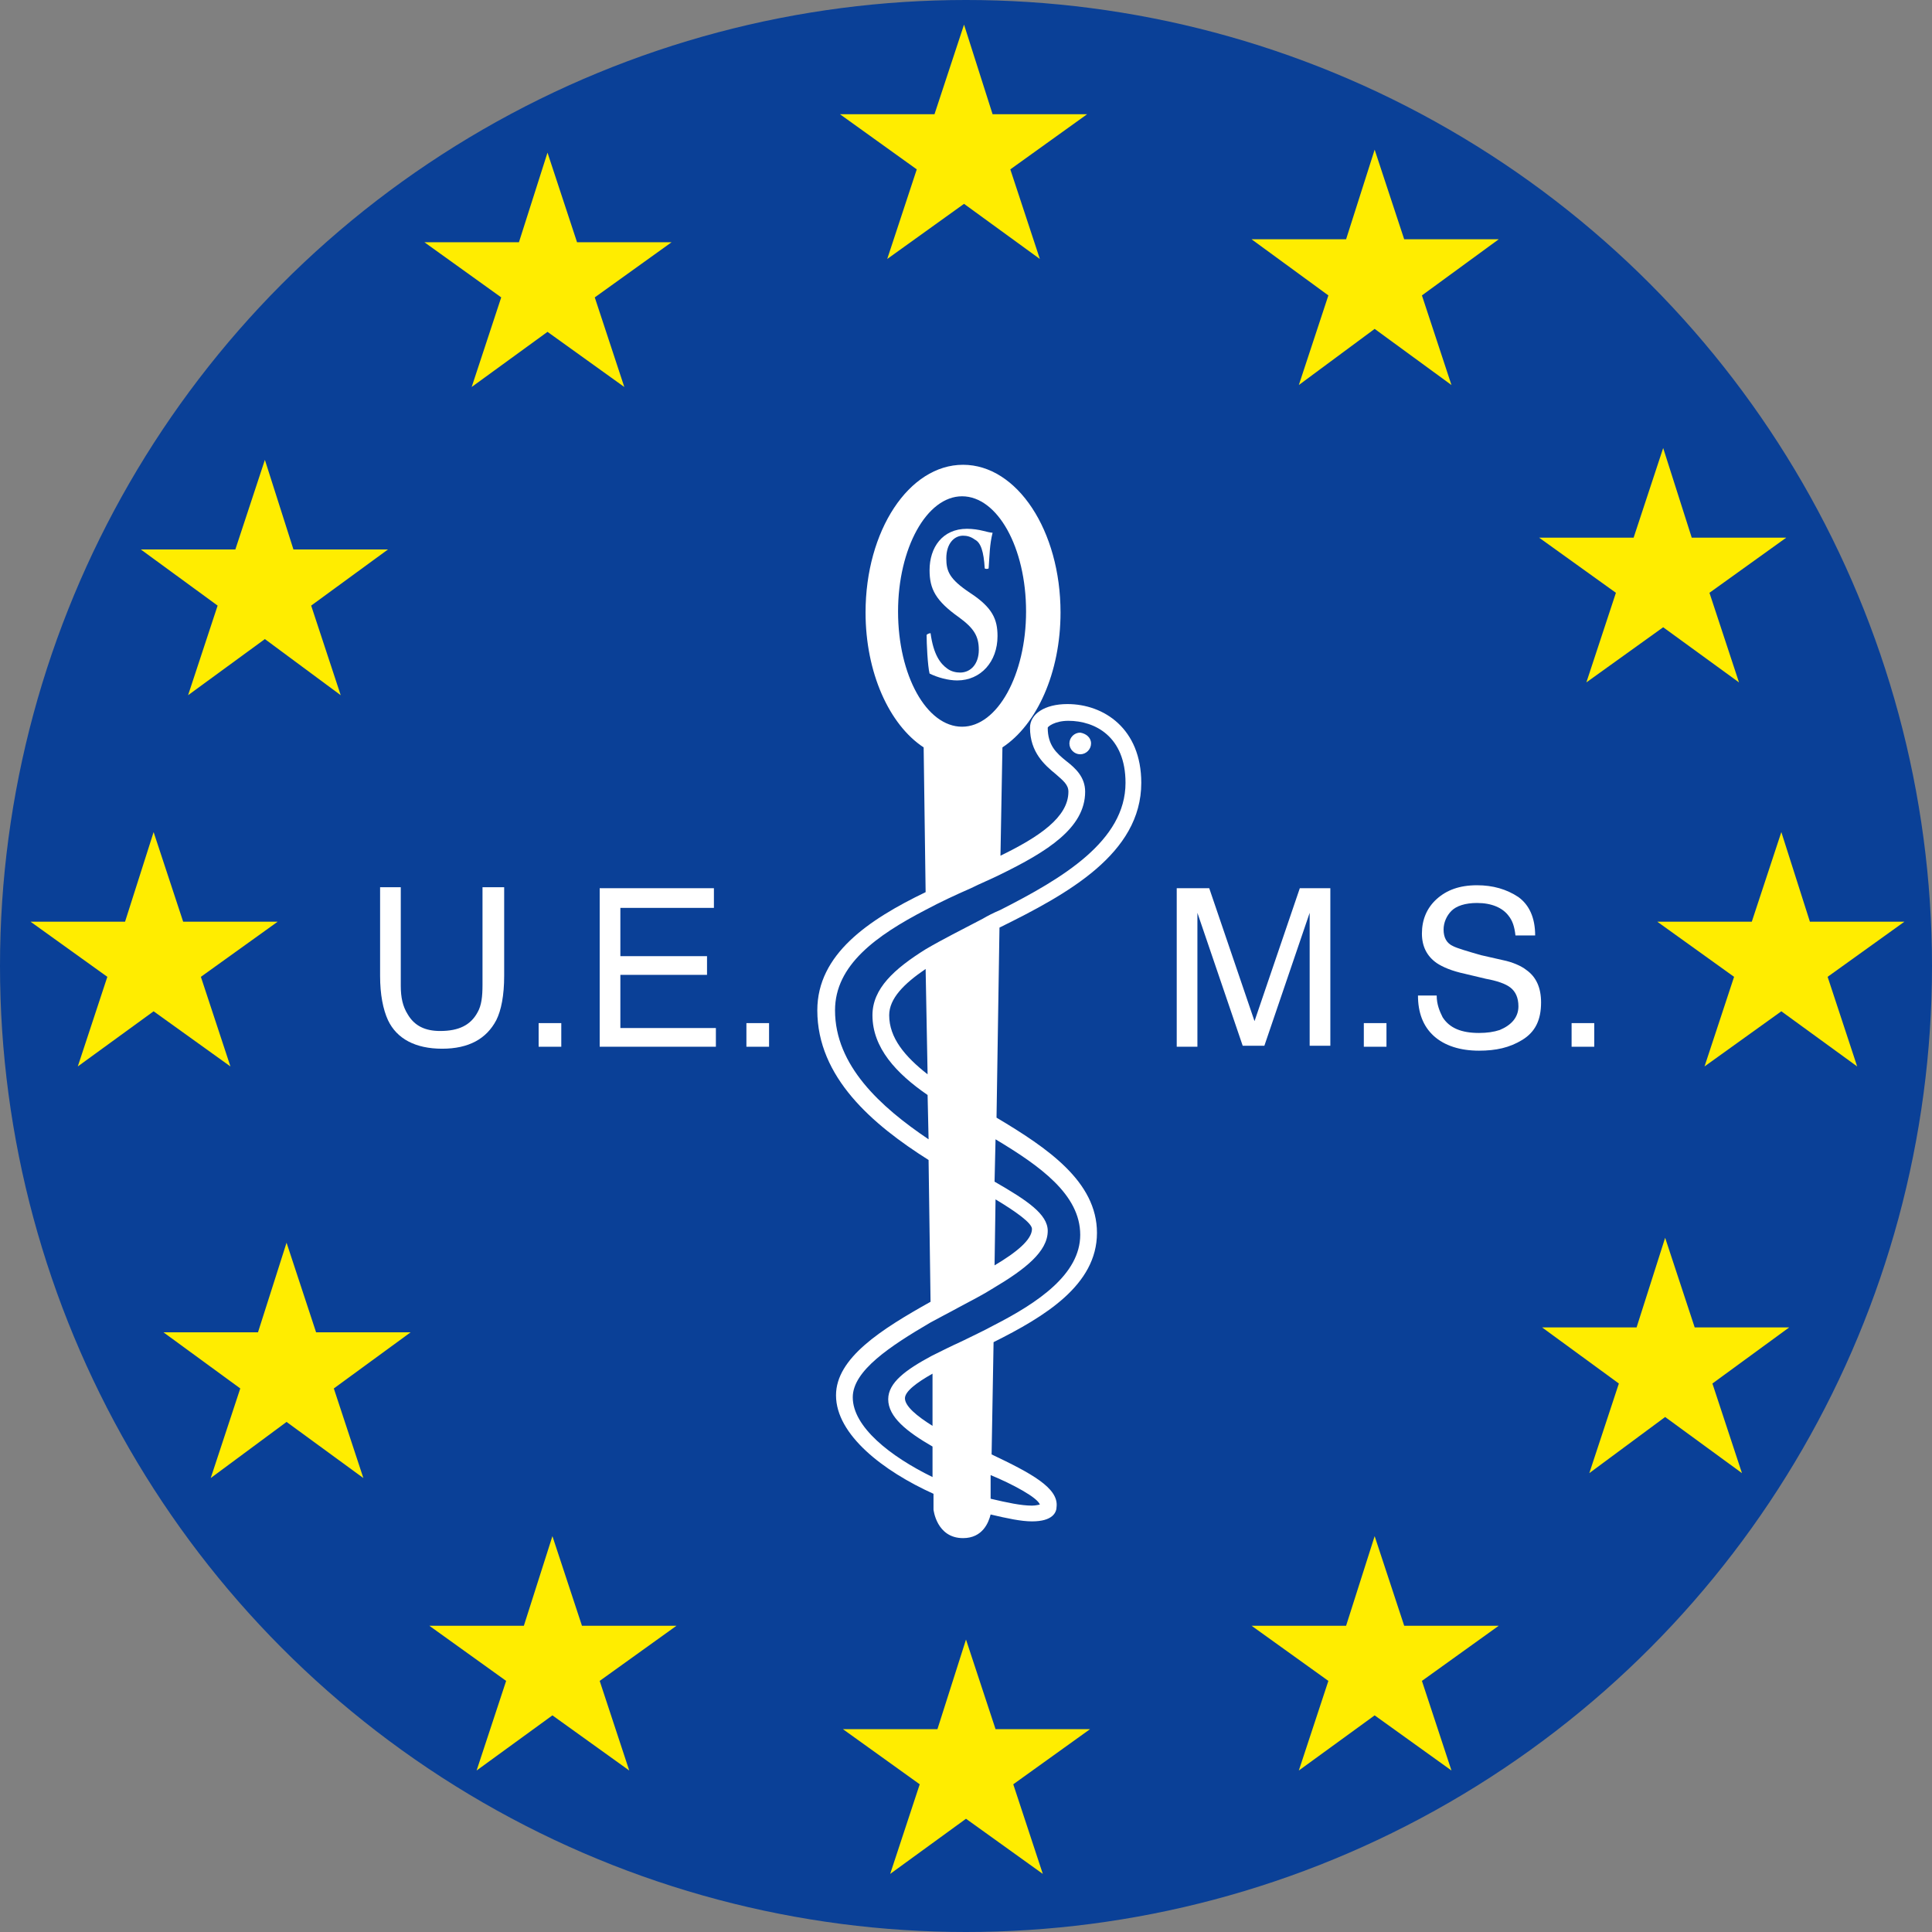
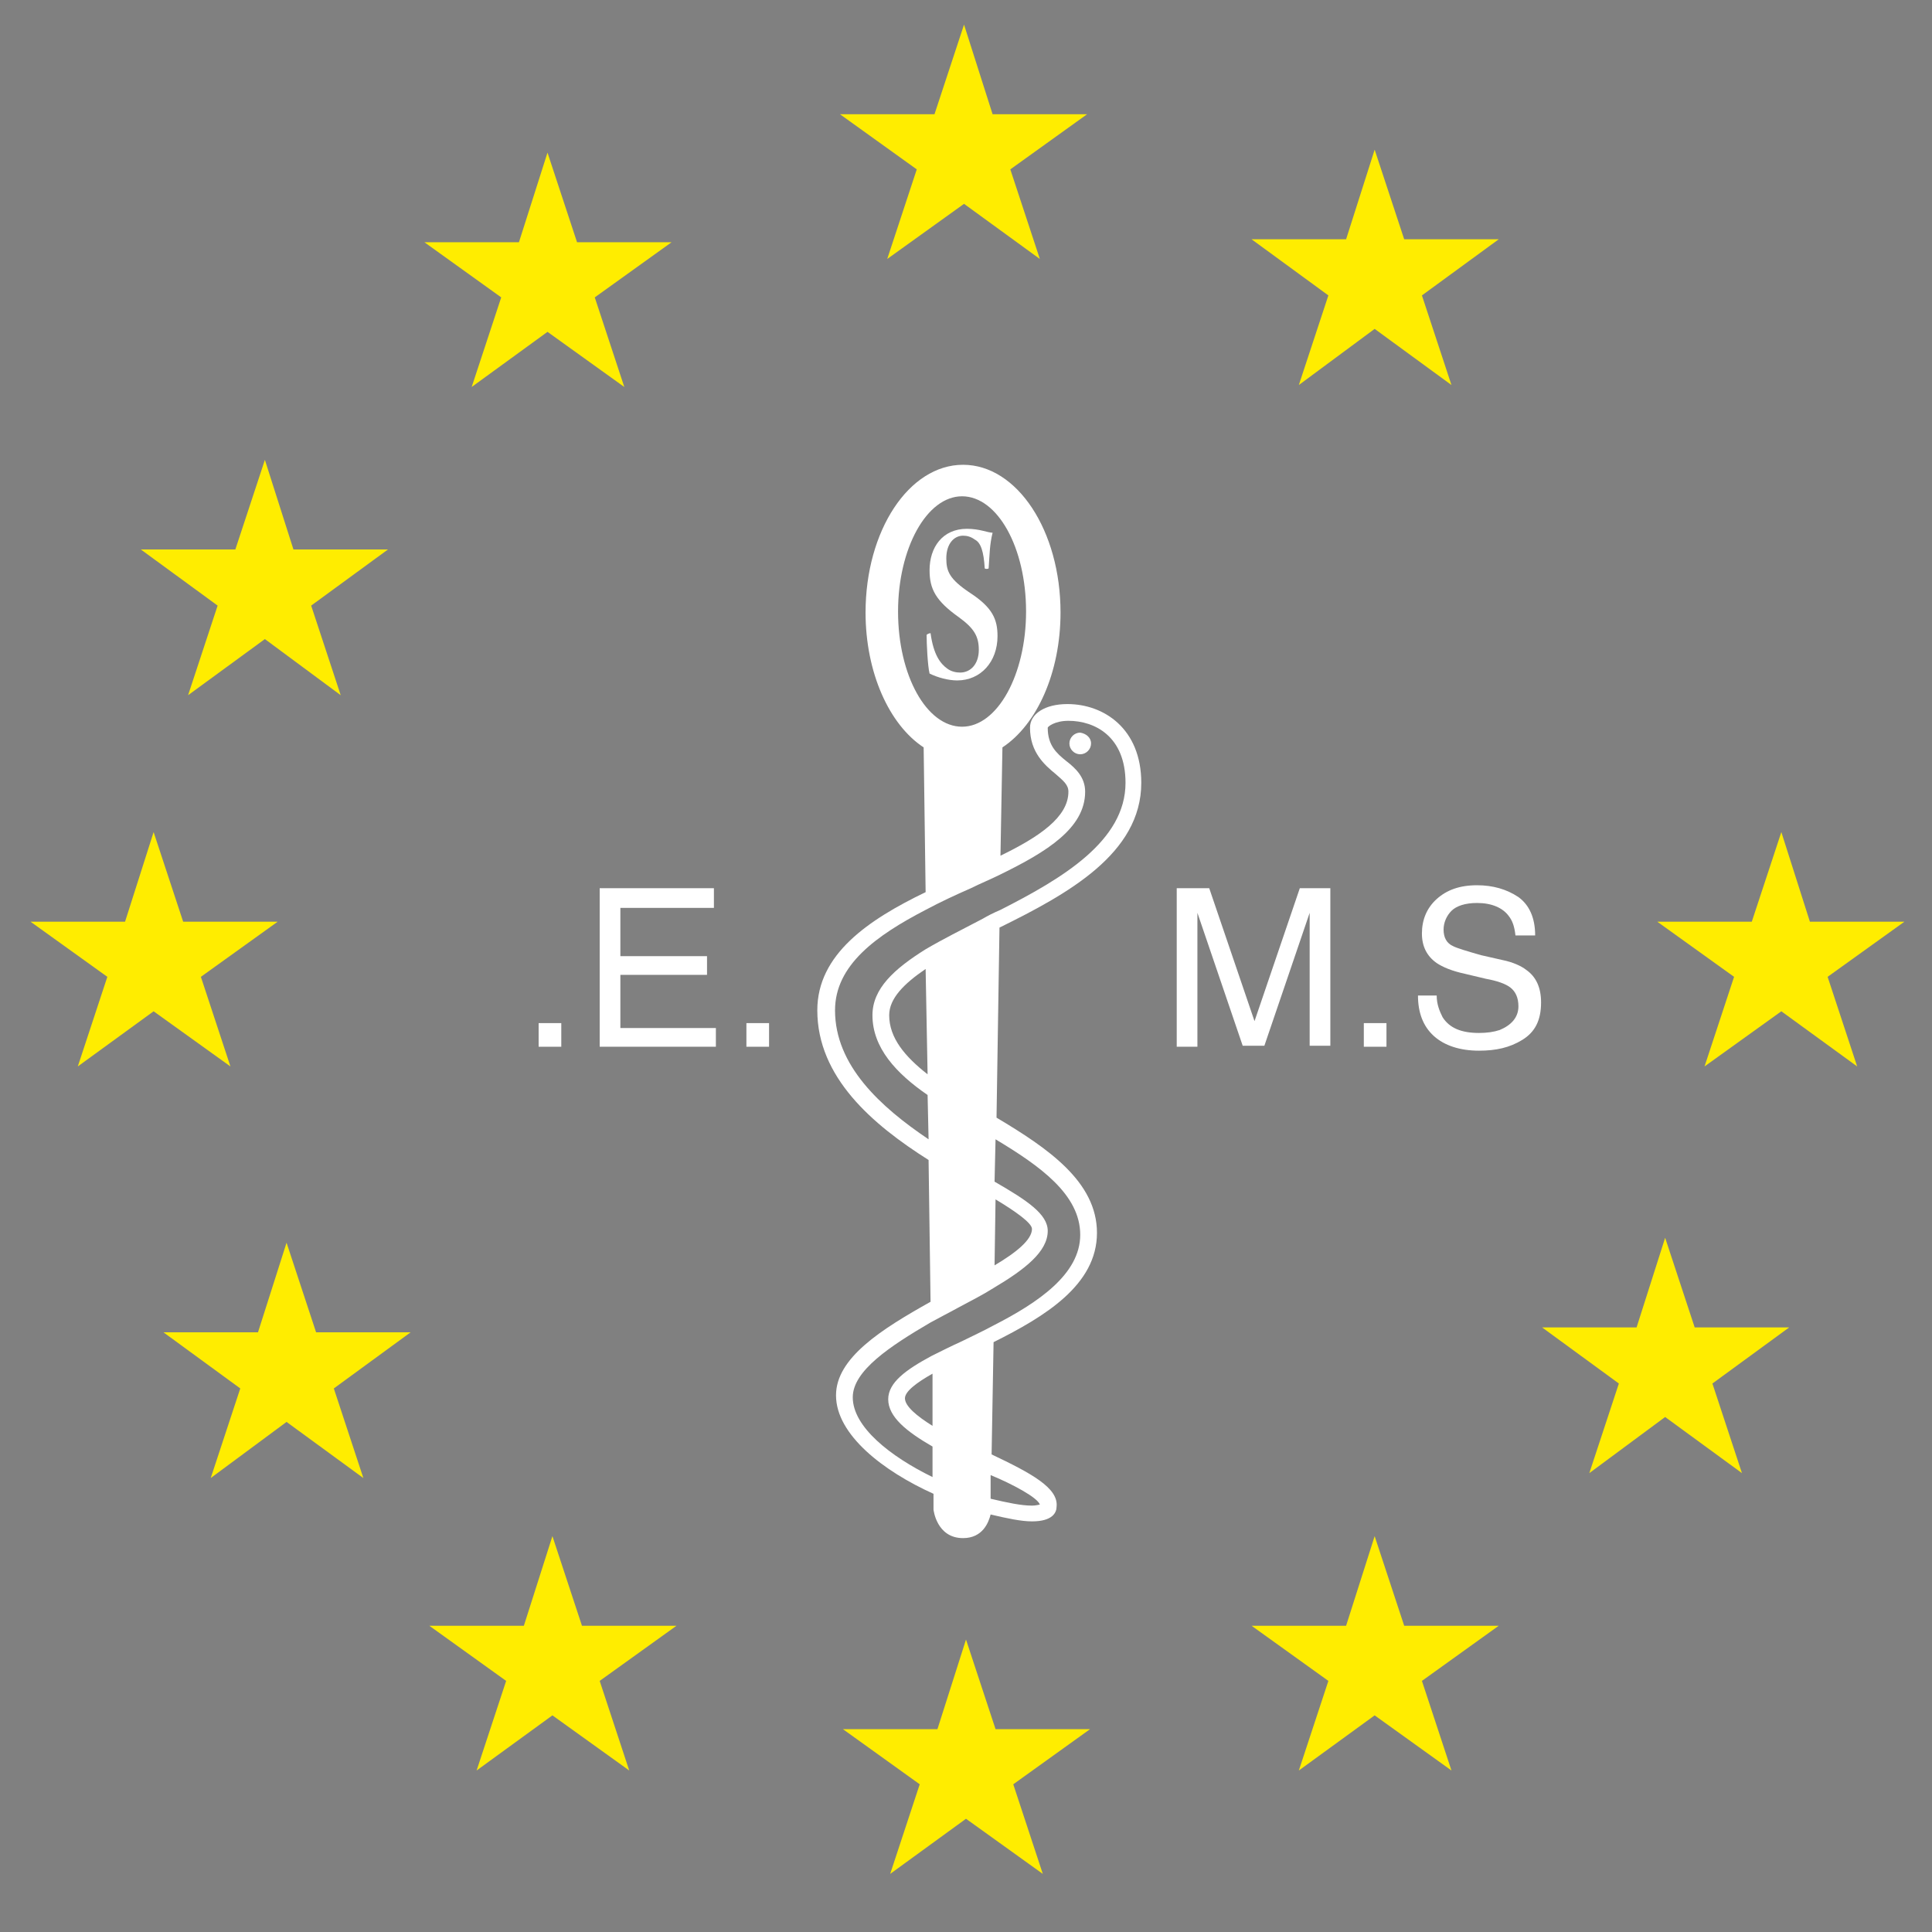
<svg xmlns="http://www.w3.org/2000/svg" version="1.1" id="Layer_1" x="0px" y="0px" viewBox="0 0 196.2 196.2" style="enable-background:new 0 0 196.2 196.2;" xml:space="preserve">
  <rect x="0" y="0" width="196.2" height="196.2" fill="#808080" stroke="none" />
  <style type="text/css">
	.st0{fill:#0A4097;}
	.st1{fill:#FFED00;}
	.st2{fill:#FFFFFF;}
</style>
-   <circle class="st0" cx="98.1" cy="98.1" r="98.1" />
  <g>
    <polygon class="st1" points="15.6,102.7 7.9,108.3 10.9,99.2 3.1,93.6 12.7,93.6 15.6,84.5 18.6,93.6 28.2,93.6 20.4,99.2    23.4,108.3  " />
    <polygon class="st1" points="26.9,64.9 19.1,70.6 22.1,61.5 14.3,55.8 23.9,55.8 26.9,46.7 29.8,55.8 39.4,55.8 31.6,61.5    34.6,70.6  " />
-     <polygon class="st1" points="168.9,63.7 161.1,69.3 164.1,60.2 156.3,54.6 165.9,54.6 168.9,45.5 171.8,54.6 181.4,54.6    173.6,60.2 176.6,69.3  " />
    <polygon class="st1" points="139.6,33.4 131.9,39.1 134.9,30 127.1,24.3 136.7,24.3 139.6,15.2 142.6,24.3 152.2,24.3 144.4,30    147.4,39.1  " />
    <polygon class="st1" points="97.9,20.7 90.1,26.3 93.1,17.2 85.3,11.6 94.9,11.6 97.9,2.5 100.8,11.6 110.4,11.6 102.6,17.2    105.6,26.3  " />
    <polygon class="st1" points="55.6,33.7 47.9,39.3 50.9,30.2 43.1,24.6 52.7,24.6 55.6,15.5 58.6,24.6 68.2,24.6 60.4,30.2    63.4,39.3  " />
    <polygon class="st1" points="29.1,144.4 21.4,150.1 24.4,141 16.6,135.3 26.2,135.3 29.1,126.2 32.1,135.3 41.7,135.3 33.9,141    36.9,150.1  " />
    <polygon class="st1" points="56.1,174.2 48.4,179.8 51.4,170.7 43.6,165.1 53.2,165.1 56.1,156 59.1,165.1 68.7,165.1 60.9,170.7    63.9,179.8  " />
    <polygon class="st1" points="98.1,184.7 90.4,190.3 93.4,181.2 85.6,175.6 95.2,175.6 98.1,166.5 101.1,175.6 110.7,175.6    102.9,181.2 105.9,190.3  " />
    <polygon class="st1" points="139.6,174.2 131.9,179.8 134.9,170.7 127.1,165.1 136.7,165.1 139.6,156 142.6,165.1 152.2,165.1    144.4,170.7 147.4,179.8  " />
    <polygon class="st1" points="169.1,143.9 161.4,149.6 164.4,140.5 156.6,134.8 166.2,134.8 169.1,125.7 172.1,134.8 181.7,134.8    173.9,140.5 176.9,149.6  " />
    <polygon class="st1" points="180.9,102.7 173.1,108.3 176.1,99.2 168.3,93.6 177.9,93.6 180.9,84.5 183.8,93.6 193.4,93.6    185.6,99.2 188.6,108.3  " />
  </g>
  <g>
    <path class="st2" d="M115.9,79.5c0-5.5-3.8-8-7.5-8c-2.3,0-3.8,1-3.8,2.4c0,2.5,1.5,3.8,2.6,4.7c0.8,0.7,1.3,1.1,1.3,1.8   c0,2.6-3,4.6-6.9,6.5l0.2-11c3.5-2.3,5.9-7.6,5.9-13.7c0-8.3-4.4-15-9.9-15s-9.9,6.7-9.9,15c0,6.1,2.4,11.4,5.9,13.7l0.2,14.7   C88.2,93.4,83,96.9,83,102.6c0,6.8,5.6,11.6,11.3,15.2l0.2,14.4c-5,2.8-9.6,5.7-9.6,9.5c0,4,4.8,7.7,9.9,10l0,1.6   c0,0,0.3,2.9,3,2.9c2,0,2.6-1.6,2.8-2.4c1.7,0.4,3.1,0.7,4.2,0.7c2.1,0,2.5-0.9,2.5-1.5c0.2-1.9-2.6-3.4-6.6-5.3l0.2-11.4   c5.2-2.6,10.5-5.8,10.5-11.1c0-5.2-5-8.6-10.2-11.7l0.3-19.3C108.4,90.8,115.9,86.7,115.9,79.5z M91.2,62.1   c0-6.4,2.9-11.7,6.5-11.7c3.6,0,6.5,5.2,6.5,11.7c0,6.4-2.9,11.7-6.5,11.7C94.1,73.8,91.2,68.6,91.2,62.1z M94.2,109.1   c-2.3-1.8-3.9-3.7-3.9-6c0-1.7,1.5-3.2,3.7-4.7L94.2,109.1z M101.1,121.8c2,1.2,3.7,2.4,3.7,3c0,1.1-1.6,2.4-3.8,3.7L101.1,121.8z    M94.7,144.8c-1.6-1-2.8-2-2.8-2.8c0-0.7,1.2-1.6,2.8-2.5L94.7,144.8z M105.6,152.8c-0.1,0-0.4,0.1-0.8,0.1c-1.1,0-2.5-0.3-4.2-0.7   l0-2.4C102.8,150.7,105.4,152.1,105.6,152.8z M109.7,125.4c0,4-4.3,6.9-8.8,9.2c-1.1,0.6-2.2,1.1-3.2,1.6c-1.1,0.5-2.1,1-3.1,1.5   c-2.6,1.4-4.4,2.7-4.4,4.4c0,1.8,1.9,3.3,4.5,4.8l0,3.1c-4.3-2.1-8.1-5.1-8.1-8.1c0-2.7,3.8-5.2,7.9-7.6c0.9-0.5,1.9-1,2.8-1.5   c1.3-0.7,2.5-1.3,3.6-2c3.2-1.9,5.5-3.7,5.5-5.8c0-1.7-2.1-3.1-5.4-5l0.1-4.3C105.6,118.4,109.7,121.3,109.7,125.4z M99.8,93.3   c-2.1,1.1-4.1,2.1-5.8,3.1c-3.2,2-5.4,4-5.4,6.7c0,3.3,2.4,5.9,5.6,8.1l0.1,4.5c-4.9-3.3-9.5-7.5-9.5-13.1c0-4.6,4.2-7.6,9.2-10.2   c1.5-0.8,3-1.5,4.6-2.2c1-0.5,2-0.9,3-1.4c4.7-2.3,8.6-4.7,8.6-8.4c0-1.5-1-2.4-1.9-3.1c-1-0.8-1.9-1.6-1.9-3.4   c0-0.1,0.7-0.7,2.1-0.7c2.7,0,5.8,1.6,5.8,6.3c0,5.9-6.4,9.7-12.7,12.9C100.9,92.7,100.3,93,99.8,93.3z" />
  </g>
  <path class="st2" d="M110.8,75.5c0,0.6-0.5,1.1-1.1,1.1c-0.6,0-1.1-0.5-1.1-1.1c0-0.6,0.5-1.1,1.1-1.1  C110.3,74.5,110.8,74.9,110.8,75.5z" />
  <g>
-     <path class="st2" d="M40.7,90.2v9.9c0,1.2,0.2,2.1,0.7,2.9c0.7,1.2,1.8,1.7,3.3,1.7c1.9,0,3.1-0.6,3.8-1.9c0.4-0.7,0.5-1.6,0.5-2.8   v-9.9h2.2v9c0,2-0.3,3.5-0.8,4.5c-1,1.9-2.8,2.9-5.5,2.9c-2.7,0-4.6-1-5.5-2.9c-0.5-1.1-0.8-2.6-0.8-4.5v-9H40.7z" />
    <path class="st2" d="M54.7,103.9H57v2.4h-2.3V103.9z" />
    <path class="st2" d="M60.9,90.2h11.6v2H63v4.9h8.8v1.9H63v5.4h9.7v1.9H60.9V90.2z" />
    <path class="st2" d="M75.8,103.9h2.3v2.4h-2.3V103.9z" />
  </g>
  <g>
    <path class="st2" d="M119.7,90.2h3.1l4.6,13.5l4.6-13.5h3.1v16H133v-9.5c0-0.3,0-0.9,0-1.6c0-0.8,0-1.6,0-2.4l-4.6,13.5h-2.2   l-4.6-13.5v0.5c0,0.4,0,1,0,1.8c0,0.8,0,1.4,0,1.8v9.5h-2.1V90.2z" />
    <path class="st2" d="M138.5,103.9h2.3v2.4h-2.3V103.9z" />
    <path class="st2" d="M145.9,101.1c0,0.9,0.3,1.6,0.6,2.2c0.7,1.1,1.9,1.6,3.7,1.6c0.8,0,1.5-0.1,2.1-0.3c1.2-0.5,1.9-1.3,1.9-2.4   c0-0.9-0.3-1.5-0.8-1.9c-0.5-0.4-1.4-0.7-2.5-0.9l-2.1-0.5c-1.4-0.3-2.3-0.7-2.9-1.1c-1-0.7-1.5-1.7-1.5-3c0-1.4,0.5-2.6,1.5-3.5   c1-0.9,2.3-1.4,4.1-1.4c1.6,0,3,0.4,4.2,1.2c1.1,0.8,1.7,2.1,1.7,3.9h-2c-0.1-0.9-0.3-1.5-0.7-2c-0.6-0.8-1.7-1.3-3.2-1.3   c-1.2,0-2.1,0.3-2.6,0.8c-0.5,0.5-0.8,1.2-0.8,1.9c0,0.8,0.3,1.4,1,1.7c0.4,0.2,1.4,0.5,2.8,0.9l2.2,0.5c1,0.2,1.9,0.6,2.4,1   c1,0.7,1.5,1.8,1.5,3.3c0,1.8-0.6,3-1.9,3.8c-1.3,0.8-2.7,1.1-4.4,1.1c-1.9,0-3.5-0.5-4.6-1.5c-1.1-1-1.6-2.4-1.6-4.1H145.9z" />
-     <path class="st2" d="M159.6,103.9h2.3v2.4h-2.3V103.9z" />
  </g>
  <g>
    <path class="st2" d="M100.4,57.7c0,0.1-0.4,0.1-0.4,0c-0.1-1.7-0.4-2.6-1-2.9c-0.4-0.3-0.8-0.4-1.2-0.4c-0.9,0-1.7,0.8-1.7,2.3   c0,1.3,0.3,2.1,2.4,3.5c2.3,1.5,2.8,2.7,2.8,4.4c0,2.6-1.7,4.5-4.1,4.5c-0.9,0-2-0.3-2.8-0.7c-0.2-0.8-0.3-3.1-0.3-3.9   c0-0.1,0.3-0.2,0.4-0.2c0.3,2.2,1,3.1,1.7,3.6c0.4,0.3,0.9,0.4,1.3,0.4c1.1,0,1.9-0.9,1.9-2.3s-0.5-2.2-2-3.3c-2.4-1.7-3-2.9-3-4.8   c0-2.3,1.3-4.2,3.8-4.2c0.6,0,1.2,0.1,1.6,0.2c0.4,0.1,0.8,0.2,1,0.2C100.5,55.3,100.5,56.3,100.4,57.7z" />
  </g>
</svg>